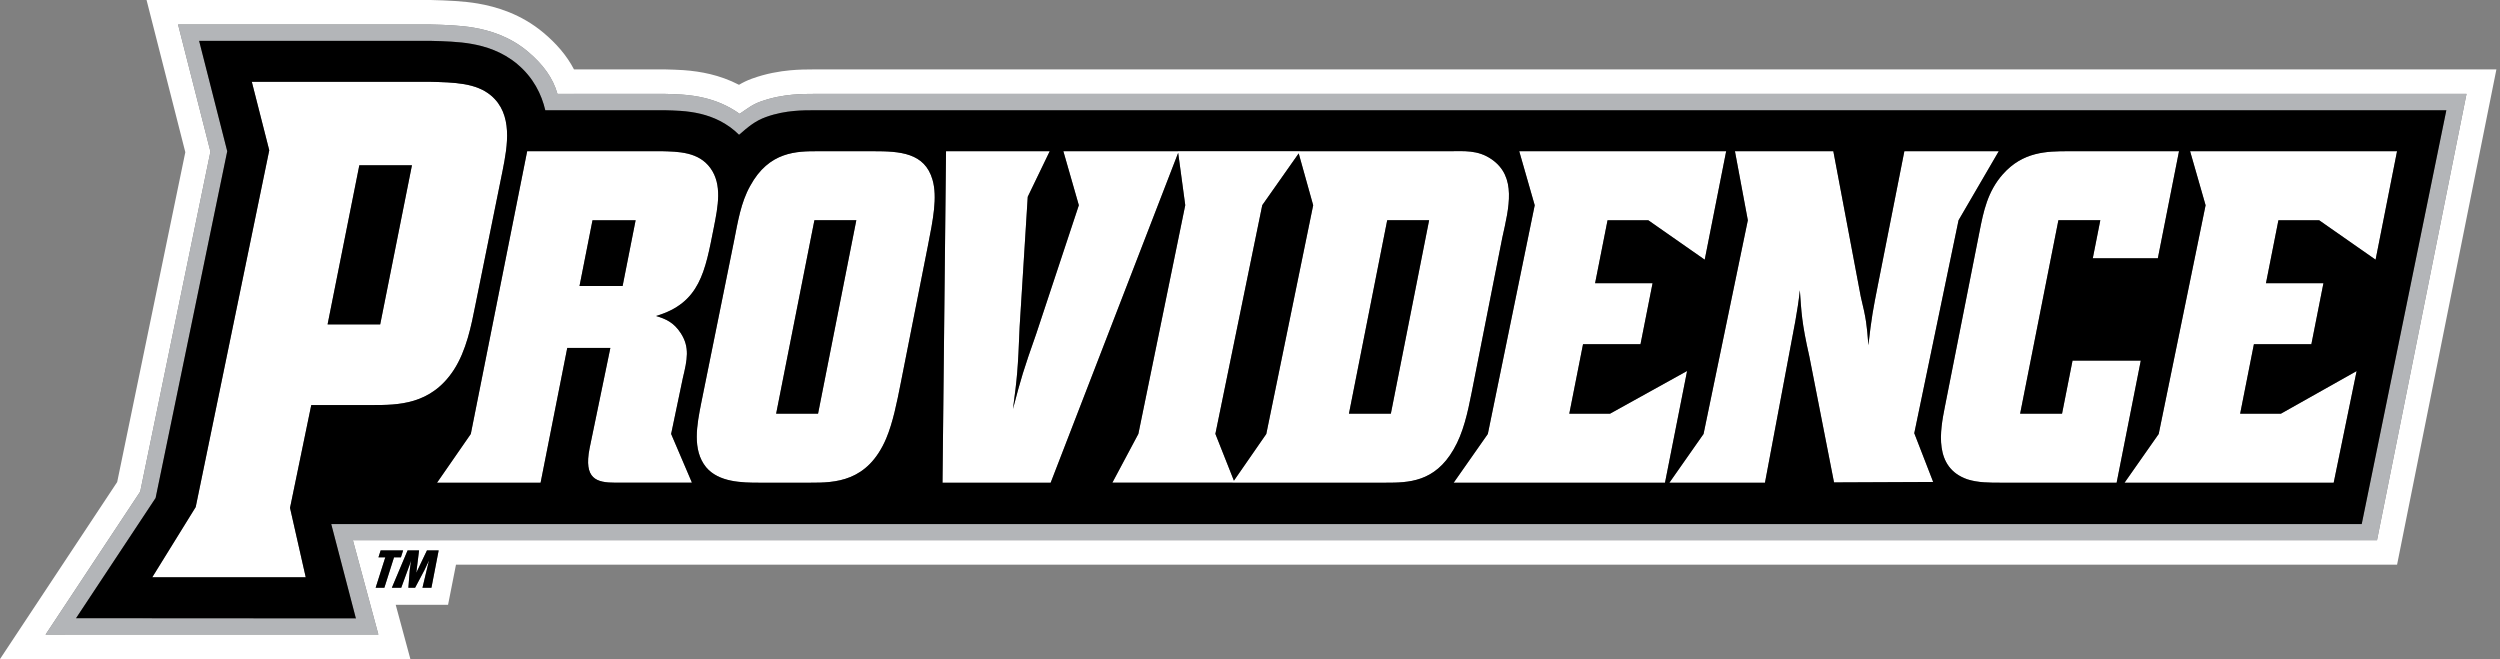
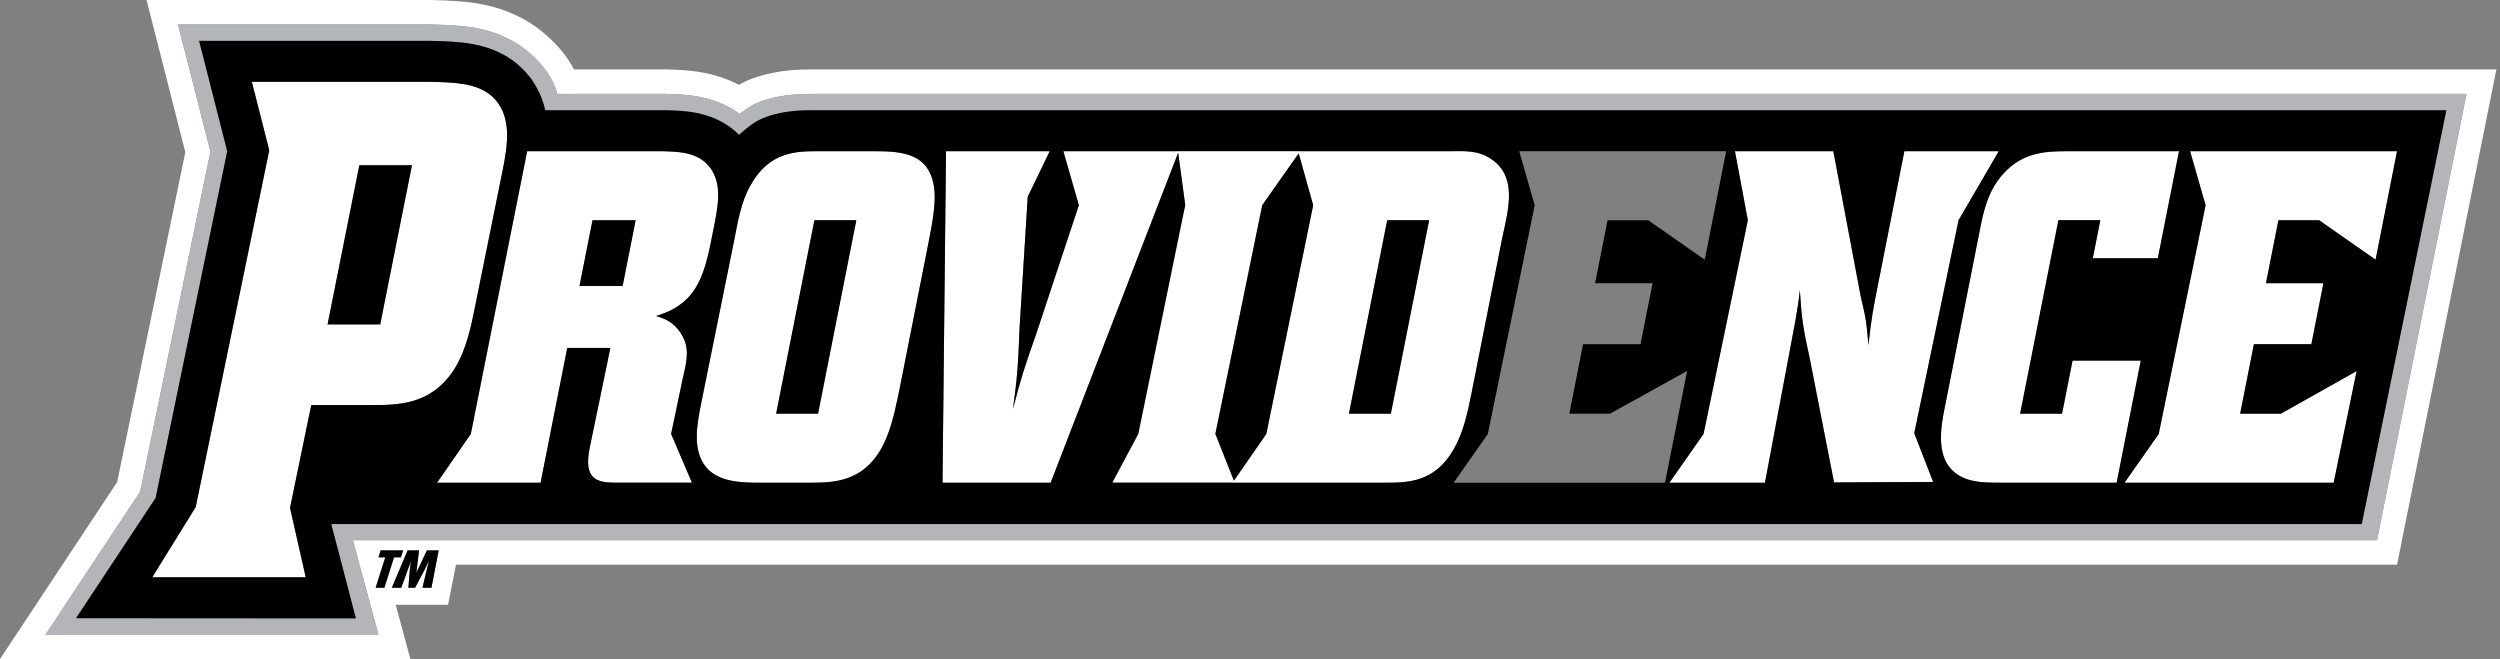
<svg xmlns="http://www.w3.org/2000/svg" width="569" height="150" viewBox="0 0 569 150" fill="none">
  <rect x="0" y="0" width="569" height="150" fill="#808080" stroke="none" />
  <g clip-path="url(#clip0_11609_11034)">
    <path fill-rule="evenodd" clip-rule="evenodd" d="M185.422 15.796C183.683 15.796 181.806 15.82 179.869 15.998C177.456 16.221 174.423 16.713 171.151 17.899C169.991 18.319 169.039 18.8 168.196 19.301C165.923 18.125 163.683 17.369 161.674 16.882C159.686 16.4 157.629 16.111 155.577 15.964C154.284 15.872 152.715 15.834 151.487 15.8H130.642C128.981 12.593 126.559 9.852 123.695 7.451C118.577 3.163 112.967 1.525 108.763 0.802C105.594 0.258 101.821 0.09 98.062 0.003L33.355 0L42.179 34.641L26.673 109.708L0 150L93.397 149.984L90.062 137.646H101.981L103.782 128.517H545.574L568.18 15.801L185.424 15.797L185.422 15.796ZM86.138 126.845L86.638 125.268H91.752L91.251 126.845H89.679L87.482 133.761H85.498L87.695 126.845H86.138ZM98.193 133.765H96.155L97.619 127.648H97.593L96.608 129.743L94.478 133.764H92.947L93.267 129.698L93.535 127.806L93.585 127.648H93.559L91.323 133.765H89.193L92.77 125.271H95.38L94.76 130.284H94.786L97.177 125.271H99.841L98.195 133.765H98.193ZM541.009 122.947H80.319L86.121 144.414L10.369 144.428L31.911 111.886L47.894 34.51L40.522 5.57L97.997 5.572C101.468 5.653 104.893 5.79 107.819 6.292C111.47 6.919 116.023 8.289 120.116 11.72C123.551 14.6 125.867 17.731 126.882 21.371L151.41 21.369C152.563 21.401 153.962 21.433 155.177 21.52C156.921 21.646 158.67 21.886 160.36 22.296C162.84 22.898 165.663 23.976 168.332 25.906C170.076 24.743 171.144 23.827 173.048 23.136C175.75 22.157 178.288 21.738 180.381 21.545C182.138 21.384 183.843 21.367 185.422 21.367L561.38 21.37L541.009 122.947Z" fill="white" />
    <path fill-rule="evenodd" clip-rule="evenodd" d="M103.3 84.178C106.147 79.784 107.272 74.097 108.193 69.444L114.403 38.782C115.502 33.224 116.824 25.986 111.735 21.721C108.343 18.878 103.424 18.748 97.847 18.619H57.312L61.282 34.205L44.543 115.4L34.656 131.38H69.585L66.01 115.594L70.845 92.192H84.687C90.51 92.192 98.09 92.192 103.301 84.179L103.3 84.178ZM86.534 73.828H74.559L81.784 37.619H93.759L86.534 73.828Z" fill="white" />
    <path fill-rule="evenodd" clip-rule="evenodd" d="M155.419 86.024C156.425 81.844 157.005 79.039 154.975 75.871C153.353 73.34 151.452 72.559 149.308 71.918C159.327 68.982 160.491 61.765 162.457 51.826C163.429 46.91 164.402 41.994 161.69 38.254C158.978 34.513 154.345 34.513 150.46 34.406L119.981 34.419L107.153 98.769L99.464 109.868H123.039L129.106 79.197H138.916L134.184 102.055C132.83 109.017 135.731 109.86 140.083 109.86L157.489 109.847L152.751 98.767L155.419 86.024ZM141.707 65.09H131.897L134.856 50.128H144.667L141.708 65.09H141.707Z" fill="white" />
    <path fill-rule="evenodd" clip-rule="evenodd" d="M198.732 34.415H186.196C181.382 34.415 175.023 34.415 170.733 42.323C168.63 46.063 167.929 50.482 167.062 54.864L159.604 91.697C158.631 96.613 157.489 102.383 160.705 106.337C163.571 109.758 168.818 109.864 172.816 109.864H184.443C189.984 109.864 197.454 109.758 201.691 99.819C203.227 96.185 204.136 91.59 204.982 87.315L211.155 56.109C212.381 49.91 213.374 44.887 212.248 40.933C210.477 34.735 204.818 34.414 198.731 34.414L198.732 34.415ZM186.188 94.155H176.65L185.36 50.125H194.898L186.188 94.155Z" fill="white" />
-     <path fill-rule="evenodd" clip-rule="evenodd" d="M341.926 54.079C343.449 47.22 345.259 40.203 339.463 36.231C336.309 34.07 333.189 34.415 329.828 34.415H295.932L295.944 34.398H268.1L268.102 34.415H242.019L245.545 46.71L235.841 75.987C232.942 84.216 232.401 86.032 230.551 93.086C231.492 86.033 231.691 84.109 232.071 74.384L233.914 44.791L238.921 34.415H215.317L214.515 109.864H239.132L268.153 34.784L269.763 46.694L259.092 98.749L253.176 109.848H280.532L280.52 109.864H315.359C320.536 109.864 326.553 109.757 330.849 102.277C333.042 98.536 334.042 93.941 334.951 89.346L341.928 54.079H341.926ZM288.207 98.766L280.841 109.4L276.622 98.75L287.293 46.694L295.583 34.912L298.879 46.711L288.208 98.766H288.207ZM316.557 94.155H307.019L315.729 50.125H325.267L316.558 94.155H316.557Z" fill="white" />
-     <path fill-rule="evenodd" clip-rule="evenodd" d="M366.435 94.159H357.17L360.298 78.342H373.379L376.127 64.449H363.046L365.879 50.129H375.145L387.994 59.105L392.878 34.419H345.776L349.301 46.714L338.63 98.769L330.85 109.868H378.952L383.983 84.433L366.435 94.159Z" fill="white" />
+     <path fill-rule="evenodd" clip-rule="evenodd" d="M341.926 54.079C343.449 47.22 345.259 40.203 339.463 36.231C336.309 34.07 333.189 34.415 329.828 34.415H295.932L295.944 34.398H268.1L268.102 34.415H242.019L245.545 46.71L235.841 75.987C232.942 84.216 232.401 86.032 230.551 93.086C231.492 86.033 231.691 84.109 232.071 74.384L233.914 44.791L238.921 34.415H215.317L214.515 109.864H239.132L268.153 34.784L269.763 46.694L253.176 109.848H280.532L280.52 109.864H315.359C320.536 109.864 326.553 109.757 330.849 102.277C333.042 98.536 334.042 93.941 334.951 89.346L341.928 54.079H341.926ZM288.207 98.766L280.841 109.4L276.622 98.75L287.293 46.694L295.583 34.912L298.879 46.711L288.208 98.766H288.207ZM316.557 94.155H307.019L315.729 50.125H325.267L316.558 94.155H316.557Z" fill="white" />
    <path fill-rule="evenodd" clip-rule="evenodd" d="M445.768 50.129L454.919 34.419H433.433L427.451 64.663C426.288 70.54 425.971 72.144 425.247 78.555C424.884 73.96 424.775 72.677 423.519 67.547L417.267 34.418H394.873L397.809 50.128L387.728 98.768L379.949 109.867H401.707L408.616 73.104C409.096 70.219 409.329 69.044 409.648 66.051C410.017 71.074 410.019 73.262 411.817 81.17L417.425 109.794L439.997 109.693L435.692 98.594L445.771 50.128L445.768 50.129Z" fill="white" />
    <path fill-rule="evenodd" clip-rule="evenodd" d="M471.709 82.079L469.32 94.155H459.782L468.493 50.124H478.03L476.318 58.781H491.125L495.945 34.415H470.782C465.786 34.415 460.406 34.522 455.849 39.652C452.341 43.606 451.432 48.201 450.545 52.69L442.638 92.659C441.602 97.895 440.002 106.444 447.831 109.116C450.226 109.865 452.769 109.865 455.404 109.865H481.747L487.243 82.079H471.709Z" fill="white" />
    <path fill-rule="evenodd" clip-rule="evenodd" d="M498.465 34.419L501.991 46.714L491.32 98.769L483.539 109.868L531.147 109.865L536.369 84.455L519.124 94.159H509.859L512.987 78.342H526.068L528.816 64.449H515.736L518.569 50.129H527.835L540.684 59.105L545.567 34.419H498.465Z" fill="white" />
    <path fill-rule="evenodd" clip-rule="evenodd" d="M185.422 21.367C183.844 21.367 182.138 21.383 180.381 21.546C178.288 21.738 175.75 22.157 173.048 23.136C171.144 23.826 170.077 24.742 168.332 25.906C165.663 23.976 162.841 22.897 160.36 22.296C158.67 21.886 156.921 21.646 155.177 21.521C153.962 21.433 152.563 21.402 151.41 21.369L126.882 21.372C125.867 17.731 123.552 14.6 120.116 11.721C116.023 8.29 111.47 6.92 107.819 6.292C104.893 5.789 101.468 5.653 97.997 5.573L40.522 5.57L47.894 34.51L31.911 111.886L10.369 144.428L86.122 144.415L80.319 122.947H541.009L561.381 21.371L185.422 21.367ZM537.528 119.272H75.388L80.996 140.74L17.307 140.7L35.416 113.345L51.719 34.422L45.319 9.298L97.955 9.3C101.232 9.376 104.426 9.492 107.189 9.967C110.469 10.53 114.314 11.721 117.722 14.578C121.416 17.674 123.265 21.482 124.11 25.099L151.359 25.096C152.462 25.127 153.75 25.155 154.911 25.239C156.449 25.349 157.992 25.557 159.482 25.918C162.292 26.6 165.492 27.967 168.208 30.681C170.314 28.855 171.862 27.531 174.319 26.641C176.638 25.8 178.845 25.431 180.723 25.257C182.361 25.107 183.951 25.095 185.422 25.095L556.784 25.099L537.528 119.272Z" fill="#B3B5B8" />
    <path fill-rule="evenodd" clip-rule="evenodd" d="M185.422 25.094C183.951 25.094 182.361 25.106 180.723 25.257C178.845 25.43 176.638 25.799 174.319 26.64C171.862 27.53 170.314 28.854 168.208 30.681C165.492 27.966 162.292 26.599 159.482 25.918C157.991 25.556 156.449 25.349 154.911 25.238C153.75 25.155 152.462 25.126 151.359 25.096L124.11 25.099C123.264 21.482 121.416 17.674 117.722 14.578C114.314 11.721 110.469 10.53 107.189 9.966C104.426 9.491 101.232 9.376 97.955 9.299L45.319 9.298L51.719 34.422L35.416 113.344L17.307 140.699L80.996 140.74L75.388 119.272H537.528L556.784 25.098L185.422 25.094ZM70.844 92.191L66.009 115.593L69.584 131.38H34.655L44.542 115.4L61.281 34.204L57.311 18.618H97.847C103.423 18.748 108.342 18.877 111.734 21.721C116.823 25.986 115.501 33.224 114.402 38.781L108.192 69.443C107.271 74.096 106.147 79.783 103.3 84.177C98.089 92.19 90.509 92.19 84.686 92.19H70.843L70.844 92.191ZM140.083 109.86C135.731 109.86 132.83 109.017 134.184 102.055L138.916 79.197H129.106L123.039 109.868H99.464L107.153 98.769L119.981 34.419L150.46 34.406C154.345 34.513 158.978 34.513 161.69 38.254C164.402 41.994 163.429 46.91 162.457 51.826C160.491 61.765 159.327 68.983 149.308 71.918C151.452 72.559 153.353 73.34 154.975 75.872C157.006 79.04 156.426 81.844 155.419 86.024L152.751 98.767L157.489 109.847L140.083 109.86ZM211.155 56.109L204.983 87.315C204.137 91.59 203.228 96.185 201.692 99.819C197.455 109.758 189.984 109.864 184.444 109.864H172.816C168.82 109.864 163.572 109.758 160.705 106.337C157.491 102.384 158.632 96.612 159.604 91.697L167.063 54.864C167.929 50.482 168.631 46.063 170.734 42.323C175.023 34.415 181.382 34.415 186.197 34.415H198.733C204.819 34.415 210.478 34.735 212.25 40.934C213.376 44.888 212.381 49.911 211.156 56.109L211.155 56.109ZM315.357 109.864H280.519L280.53 109.848H253.174L259.09 98.749L269.762 46.694L268.152 34.784L239.131 109.864H214.514L215.316 34.415H238.92L233.912 44.791L232.069 74.384C231.689 84.109 231.491 86.032 230.55 93.086C232.4 86.033 232.94 84.216 235.84 75.987L245.543 46.71L242.017 34.415H268.101L268.098 34.399H295.942L295.931 34.415H329.827C333.188 34.415 336.307 34.071 339.461 36.231C345.257 40.203 343.448 47.221 341.925 54.079L334.948 89.346C334.039 93.941 333.039 98.536 330.846 102.277C326.55 109.758 320.533 109.864 315.355 109.864H315.357ZM330.85 109.868L338.63 98.769L349.301 46.714L345.775 34.419H392.877L387.994 59.106L375.145 50.129H365.879L363.046 64.449H376.127L373.379 78.342H360.298L357.17 94.158H366.435L383.983 84.433L378.952 109.868H330.85ZM417.424 109.795L411.815 81.171C410.019 73.263 410.015 71.074 409.646 66.052C409.327 69.044 409.095 70.22 408.614 73.105L401.705 109.868H379.947L387.727 98.769L397.807 50.129L394.872 34.419H417.266L423.517 67.548C424.774 72.678 424.884 73.96 425.246 78.556C425.969 72.144 426.286 70.541 427.449 64.663L433.431 34.42H454.917L445.767 50.129L435.688 98.596L439.993 109.695L417.421 109.796L417.424 109.795ZM455.403 109.864C452.769 109.864 450.225 109.864 447.83 109.116C440.001 106.445 441.602 97.895 442.637 92.658L450.544 52.689C451.432 48.201 452.341 43.605 455.848 39.652C460.405 34.522 465.786 34.415 470.782 34.415H495.944L491.125 58.781H476.318L478.03 50.124H468.492L459.782 94.154H469.32L471.708 82.078H487.242L481.745 109.864H455.402H455.403ZM527.834 50.129H518.569L515.736 64.449H528.817L526.069 78.342H512.988L509.859 94.158H519.125L536.37 84.455L531.148 109.864L483.541 109.868L491.32 98.769L501.992 46.714L498.466 34.419H545.567L540.684 59.106L527.834 50.129Z" fill="black" />
    <path fill-rule="evenodd" clip-rule="evenodd" d="M87.483 133.761L89.68 126.845H91.251L91.753 125.268H86.639L86.138 126.845H87.696L85.499 133.761H87.483Z" fill="black" />
    <path fill-rule="evenodd" clip-rule="evenodd" d="M94.784 130.285H94.757L95.378 125.271H92.768L89.191 133.765H91.322L93.558 127.649H93.585L93.534 127.806L93.266 129.699L92.946 133.765H94.477L96.607 129.744L97.593 127.649H97.619L96.155 133.765H98.193L99.839 125.271H97.176L94.784 130.285Z" fill="black" />
    <path fill-rule="evenodd" clip-rule="evenodd" d="M176.65 94.154H186.188L194.898 50.124H185.36L176.65 94.154Z" fill="black" />
    <path fill-rule="evenodd" clip-rule="evenodd" d="M287.293 46.693L276.622 98.749L280.841 109.399L288.207 98.766L298.878 46.71L295.582 34.911L287.293 46.693Z" fill="black" />
    <path fill-rule="evenodd" clip-rule="evenodd" d="M74.559 73.828H86.534L93.759 37.618H81.783L74.559 73.828Z" fill="black" />
    <path fill-rule="evenodd" clip-rule="evenodd" d="M307.019 94.154H316.557L325.267 50.124H315.729L307.019 94.154Z" fill="black" />
    <path fill-rule="evenodd" clip-rule="evenodd" d="M131.897 65.09H141.707L144.667 50.129H134.856L131.897 65.09Z" fill="black" />
  </g>
  <defs>
    <clipPath id="clip0_11609_11034">
      <rect width="568.179" height="150" fill="white" />
    </clipPath>
  </defs>
</svg>